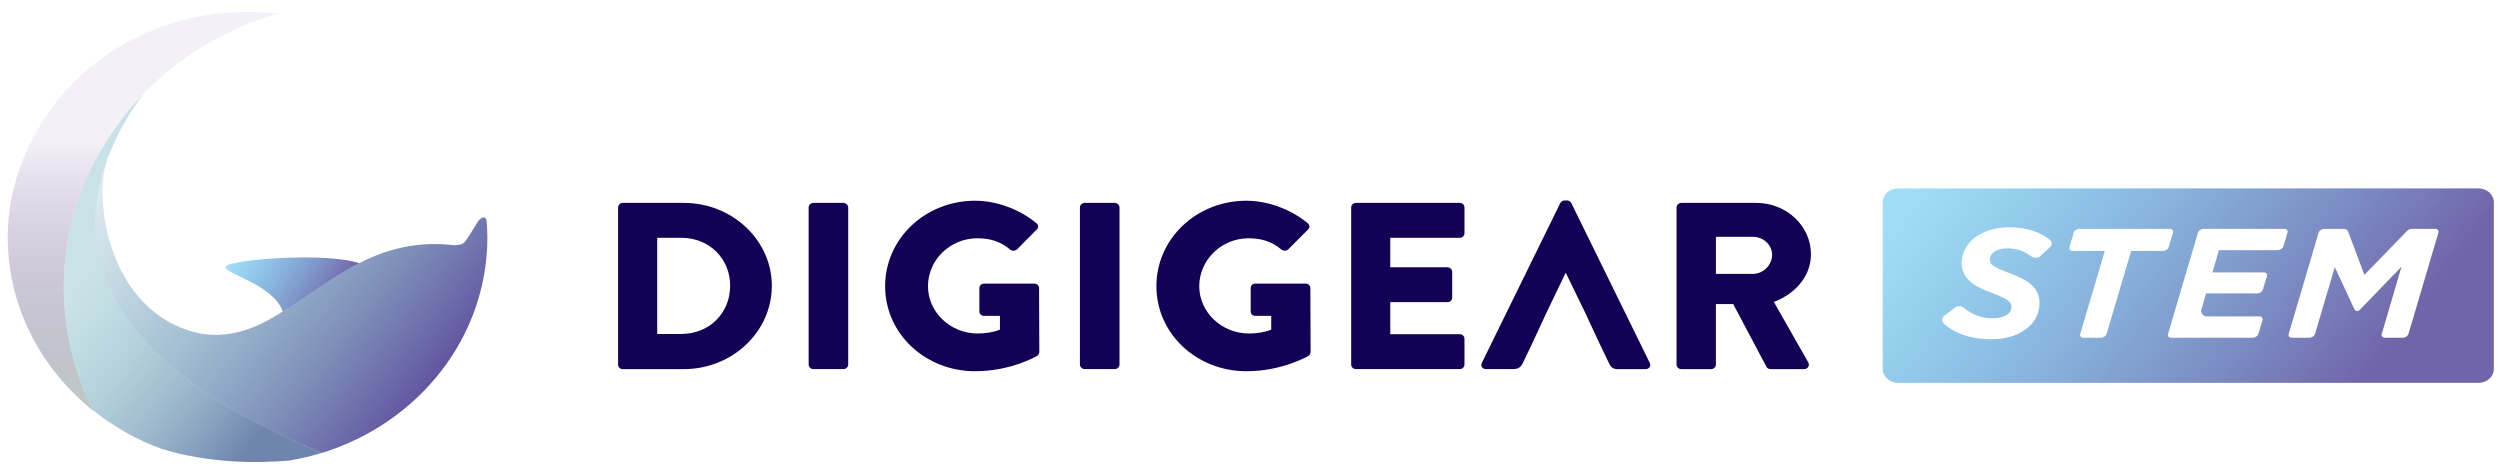
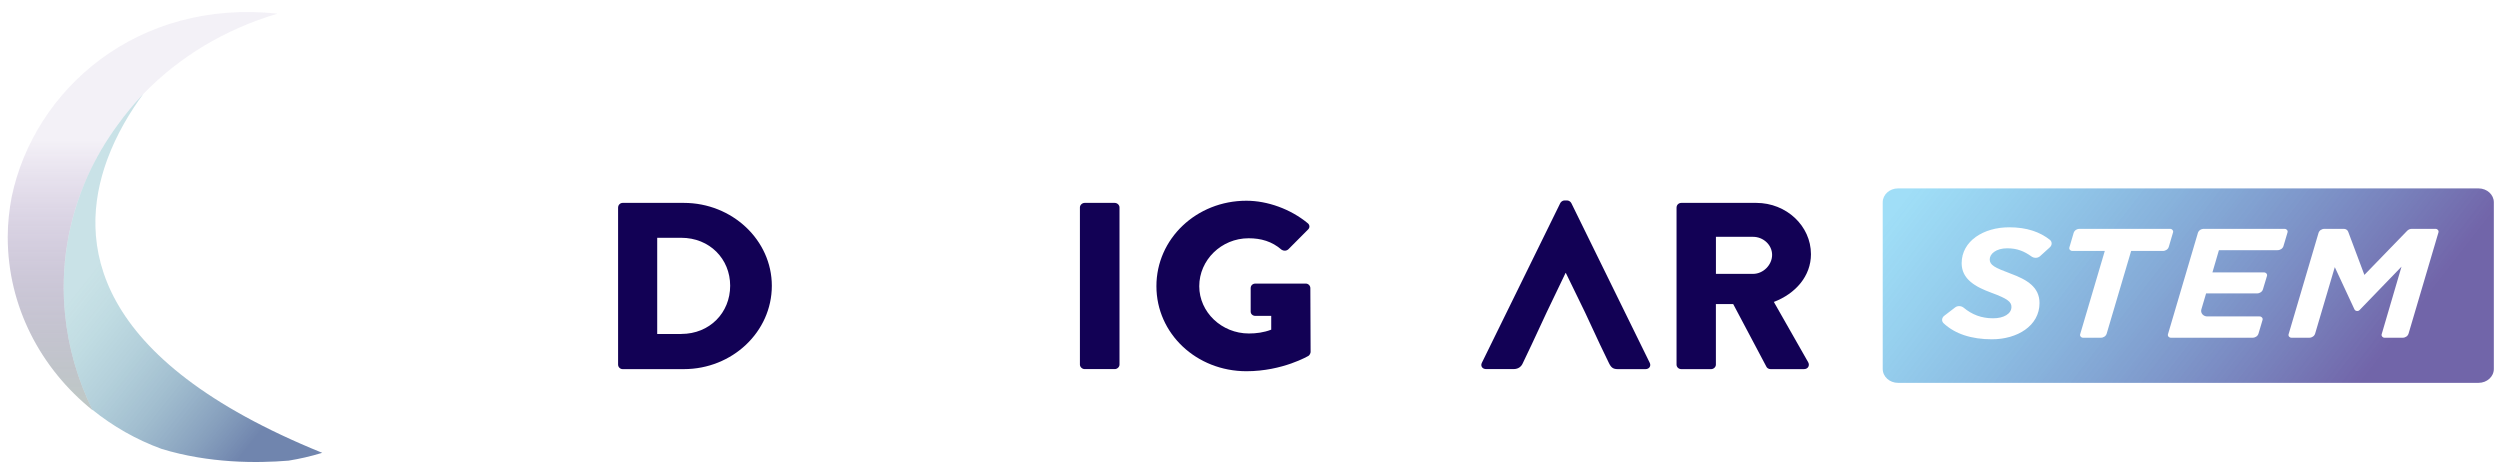
<svg xmlns="http://www.w3.org/2000/svg" width="180" height="34" viewBox="0 0 180 34" fill="none">
  <path d="M44.505 14.932C44.505 14.761 44.65 14.608 44.831 14.608H49.236C52.72 14.608 55.572 17.292 55.572 20.576C55.572 23.894 52.72 26.577 49.236 26.577H44.828C44.647 26.577 44.502 26.424 44.502 26.253V14.932H44.505ZM49.053 24.044C51.093 24.044 52.572 22.521 52.572 20.573C52.572 18.641 51.093 17.121 49.053 17.121H47.319V24.047H49.053V24.044Z" fill="#120155" />
-   <path d="M58.222 14.932C58.222 14.761 58.383 14.608 58.563 14.608H60.729C60.91 14.608 61.071 14.761 61.071 14.932V26.251C61.071 26.422 60.91 26.575 60.729 26.575H58.563C58.383 26.575 58.222 26.422 58.222 26.251V14.932Z" fill="#120155" />
-   <path d="M70.207 14.453C71.725 14.453 73.385 15.051 74.612 16.062C74.774 16.181 74.793 16.385 74.648 16.523L73.221 17.957C73.076 18.077 72.879 18.077 72.734 17.976C72.047 17.377 71.254 17.155 70.368 17.155C68.4 17.155 66.814 18.727 66.814 20.607C66.814 22.472 68.421 24.011 70.388 24.011C70.91 24.011 71.454 23.943 71.996 23.736V22.744H70.858C70.658 22.744 70.516 22.607 70.516 22.436V20.742C70.516 20.553 70.661 20.418 70.858 20.418H74.487C74.667 20.418 74.812 20.571 74.812 20.742L74.831 25.342C74.831 25.427 74.76 25.565 74.686 25.616C74.686 25.616 72.827 26.728 70.21 26.728C66.617 26.728 63.729 24.026 63.729 20.607C63.729 17.188 66.617 14.453 70.207 14.453Z" fill="#120155" />
  <path d="M77.754 14.932C77.754 14.761 77.916 14.608 78.096 14.608H80.262C80.442 14.608 80.604 14.761 80.604 14.932V26.251C80.604 26.422 80.442 26.575 80.262 26.575H78.096C77.916 26.575 77.754 26.422 77.754 26.251V14.932Z" fill="#120155" />
  <path d="M89.74 14.453C91.257 14.453 92.917 15.051 94.145 16.062C94.306 16.181 94.326 16.385 94.181 16.523L92.753 17.957C92.608 18.077 92.412 18.077 92.267 17.976C91.58 17.377 90.787 17.155 89.901 17.155C87.932 17.155 86.346 18.727 86.346 20.607C86.346 22.472 87.954 24.011 89.92 24.011C90.443 24.011 90.987 23.943 91.528 23.736V22.744H90.391C90.191 22.744 90.049 22.607 90.049 22.436V20.742C90.049 20.553 90.194 20.418 90.391 20.418H94.019C94.2 20.418 94.345 20.571 94.345 20.742L94.364 25.342C94.364 25.427 94.293 25.565 94.219 25.616C94.219 25.616 92.359 26.728 89.743 26.728C86.149 26.728 83.262 24.026 83.262 20.607C83.259 17.188 86.147 14.453 89.74 14.453Z" fill="#120155" />
-   <path d="M97.285 14.932C97.285 14.761 97.43 14.608 97.626 14.608H105.1C105.3 14.608 105.442 14.761 105.442 14.932V16.797C105.442 16.968 105.297 17.121 105.1 17.121H100.099V19.242H104.214C104.394 19.242 104.556 19.395 104.556 19.566V21.431C104.556 21.62 104.394 21.755 104.214 21.755H100.099V24.062H105.1C105.3 24.062 105.442 24.215 105.442 24.386V26.251C105.442 26.422 105.297 26.575 105.1 26.575H97.626C97.427 26.575 97.285 26.422 97.285 26.251V14.932Z" fill="#120155" />
  <path d="M120.714 14.932C120.714 14.761 120.859 14.608 121.056 14.608H126.454C128.62 14.608 130.389 16.266 130.389 18.302C130.389 19.874 129.287 21.141 127.717 21.739L130.189 26.082C130.315 26.305 130.189 26.577 129.883 26.577H127.482C127.337 26.577 127.231 26.492 127.192 26.424L124.791 21.894H123.544V26.253C123.544 26.424 123.383 26.577 123.203 26.577H121.053C120.854 26.577 120.711 26.424 120.711 26.253V14.932H120.714ZM126.219 19.719C126.96 19.719 127.592 19.069 127.592 18.351C127.592 17.634 126.96 17.051 126.219 17.051H123.547V19.719H126.219Z" fill="#120155" />
  <path d="M118.784 26.128L113.134 14.621C113.079 14.517 112.954 14.432 112.828 14.432H112.647C112.522 14.432 112.396 14.517 112.341 14.621L106.691 26.128C106.582 26.351 106.727 26.574 106.998 26.574H108.983C109.344 26.574 109.544 26.369 109.634 26.165L110.285 24.797L111.368 22.471L112.721 19.651H112.74L114.113 22.471L115.196 24.797L115.847 26.149C116.008 26.473 116.153 26.577 116.478 26.577H118.483C118.748 26.574 118.89 26.351 118.784 26.128Z" fill="#120155" />
  <path fill-rule="evenodd" clip-rule="evenodd" d="M136.656 13.565C136.048 13.565 135.556 14.013 135.556 14.565V26.565C135.556 27.118 136.048 27.565 136.656 27.565H178.456C179.063 27.565 179.556 27.118 179.556 26.565V14.565C179.556 14.013 179.063 13.565 178.456 13.565H136.656ZM139.939 23.274C140.754 24.036 141.935 24.429 143.42 24.429C145.231 24.429 146.845 23.466 146.845 21.82C146.845 20.677 145.958 20.14 144.775 19.703C143.605 19.266 143.26 19.087 143.26 18.673C143.26 18.281 143.716 17.877 144.516 17.877C145.215 17.877 145.734 18.08 146.266 18.466C146.451 18.6 146.718 18.597 146.885 18.445L147.591 17.804C147.759 17.651 147.765 17.403 147.585 17.262C146.885 16.71 145.946 16.365 144.664 16.365C142.816 16.365 141.239 17.351 141.239 18.953C141.239 20.106 142.237 20.655 143.358 21.069C144.516 21.495 144.824 21.719 144.824 22.1C144.824 22.593 144.27 22.917 143.506 22.917C142.663 22.917 141.991 22.655 141.39 22.159C141.216 22.014 140.949 21.996 140.769 22.135L139.985 22.737C139.805 22.875 139.775 23.12 139.939 23.274ZM149.771 24.066C149.734 24.193 149.839 24.317 149.984 24.317H151.257C151.456 24.317 151.63 24.196 151.681 24.021L153.442 18.068H155.728C155.927 18.068 156.102 17.946 156.153 17.771L156.46 16.729C156.497 16.602 156.392 16.477 156.248 16.477H149.726C149.527 16.477 149.353 16.599 149.301 16.774L148.995 17.816C148.957 17.943 149.062 18.068 149.207 18.068H151.545L149.771 24.066ZM156.305 24.317C156.16 24.317 156.055 24.193 156.093 24.066L158.247 16.774C158.298 16.599 158.473 16.477 158.672 16.477H164.49C164.635 16.477 164.741 16.602 164.703 16.73L164.41 17.716C164.358 17.891 164.184 18.012 163.985 18.012H159.763L159.295 19.613H163.011C163.156 19.613 163.261 19.739 163.223 19.866L162.932 20.831C162.88 21.005 162.706 21.125 162.508 21.125H158.839L158.497 22.279C158.421 22.533 158.632 22.783 158.921 22.783H162.692C162.837 22.783 162.942 22.908 162.904 23.035L162.611 24.022C162.559 24.196 162.385 24.317 162.186 24.317H156.305ZM164.779 24.066C164.741 24.193 164.846 24.317 164.991 24.317H166.264C166.463 24.317 166.637 24.196 166.689 24.021L168.105 19.233L169.519 22.272C169.582 22.408 169.78 22.437 169.887 22.326L172.909 19.199L171.48 24.066C171.443 24.193 171.548 24.317 171.693 24.317H172.991C173.19 24.317 173.364 24.196 173.416 24.021L175.57 16.729C175.608 16.602 175.502 16.477 175.358 16.477H173.65C173.524 16.477 173.404 16.527 173.32 16.613L170.236 19.793L169.068 16.68C169.022 16.559 168.897 16.477 168.756 16.477H167.358C167.159 16.477 166.985 16.599 166.933 16.774L164.779 24.066Z" fill="url(#paint0_linear_190_5551)" />
-   <path d="M25.869 18.953C23.528 18.138 16.492 18.679 16.26 19.194C16.03 19.705 19.667 20.43 20.359 22.432C20.362 22.429 20.364 22.429 20.367 22.427C22.098 21.432 23.813 20.005 25.869 18.953Z" fill="url(#paint1_linear_190_5551)" />
-   <path d="M35.093 17.066C35.093 16.646 35.06 16.234 35.028 15.822C34.932 15.626 34.76 15.535 34.434 15.913C33.294 17.747 33.491 17.561 32.739 17.662C30.032 17.335 27.877 17.944 26.006 18.876C25.96 18.899 25.916 18.925 25.867 18.949C23.813 20 22.096 21.427 20.365 22.422C20.362 22.425 20.359 22.425 20.357 22.427C19.722 22.79 17.157 24.681 14.108 23.942C7.939 22.432 6.662 14.556 7.718 11.497C5.541 17.423 6.512 25.838 23.201 32.604C30.103 30.462 35.093 24.321 35.093 17.066Z" fill="url(#paint2_linear_190_5551)" />
  <path d="M6.326 12.636C6.911 11.349 7.627 10.158 8.431 9.044C9.011 8.243 9.629 7.479 10.31 6.775C12.913 4.079 16.225 2.097 19.982 0.983C9.908 -0.094 2.473 6.41 0.843 14.167C0.665 15.11 0.556 16.076 0.556 17.065C0.556 22.069 2.935 26.54 6.67 29.539C6.665 29.526 6.659 29.513 6.654 29.5C5.587 27.34 4.917 25.012 4.682 22.619C4.354 19.321 4.857 15.902 6.326 12.636Z" fill="url(#paint3_linear_190_5551)" />
  <path d="M7.718 11.497C8.401 9.635 9.394 8.016 10.313 6.772C9.632 7.477 9.014 8.241 8.434 9.041C7.627 10.155 6.914 11.347 6.328 12.634C4.86 15.897 4.357 19.319 4.682 22.621C4.917 25.015 5.587 27.343 6.654 29.503C8.128 30.692 9.81 31.658 11.65 32.326C15.049 33.36 18.473 33.357 20.78 33.166C21.579 33.036 22.361 32.857 23.119 32.627C23.146 32.619 23.173 32.614 23.201 32.603C6.512 25.838 5.541 17.423 7.718 11.497Z" fill="url(#paint4_linear_190_5551)" />
  <defs>
    <linearGradient id="paint0_linear_190_5551" x1="140.308" y1="9.868" x2="167.321" y2="30.831" gradientUnits="userSpaceOnUse">
      <stop stop-color="#41BEEF" stop-opacity="0.5" />
      <stop offset="1" stop-color="#6254A0" stop-opacity="0.9" />
    </linearGradient>
    <linearGradient id="paint1_linear_190_5551" x1="17.288" y1="17.506" x2="24.188" y2="21.711" gradientUnits="userSpaceOnUse">
      <stop stop-color="#41BEEF" stop-opacity="0.5" />
      <stop offset="1" stop-color="#6254A0" stop-opacity="0.9" />
    </linearGradient>
    <linearGradient id="paint2_linear_190_5551" x1="6.423" y1="8.856" x2="30.672" y2="28.097" gradientUnits="userSpaceOnUse">
      <stop stop-color="#5494AF" stop-opacity="0.1" />
      <stop offset="0.271" stop-color="#5591AE" stop-opacity="0.344" />
      <stop offset="0.509" stop-color="#5786AC" stop-opacity="0.558" />
      <stop offset="0.735" stop-color="#5B74A7" stop-opacity="0.762" />
      <stop offset="0.953" stop-color="#615BA2" stop-opacity="0.957" />
      <stop offset="1" stop-color="#6254A0" />
    </linearGradient>
    <linearGradient id="paint3_linear_190_5551" x1="10.269" y1="0.867" x2="10.269" y2="63.932" gradientUnits="userSpaceOnUse">
      <stop offset="0.146" stop-color="#8F73B0" stop-opacity="0.1" />
      <stop offset="0.441" stop-color="#BFC8C7" />
      <stop offset="1" stop-color="#113478" />
    </linearGradient>
    <linearGradient id="paint4_linear_190_5551" x1="2.917" y1="14.197" x2="24.327" y2="31.185" gradientUnits="userSpaceOnUse">
      <stop offset="0.229" stop-color="#64ACB9" stop-opacity="0.35" />
      <stop offset="0.321" stop-color="#60A6B6" stop-opacity="0.388" />
      <stop offset="0.443" stop-color="#5495AD" stop-opacity="0.438" />
      <stop offset="0.582" stop-color="#417A9E" stop-opacity="0.495" />
      <stop offset="0.732" stop-color="#275489" stop-opacity="0.556" />
      <stop offset="0.838" stop-color="#113478" stop-opacity="0.6" />
    </linearGradient>
  </defs>
</svg>